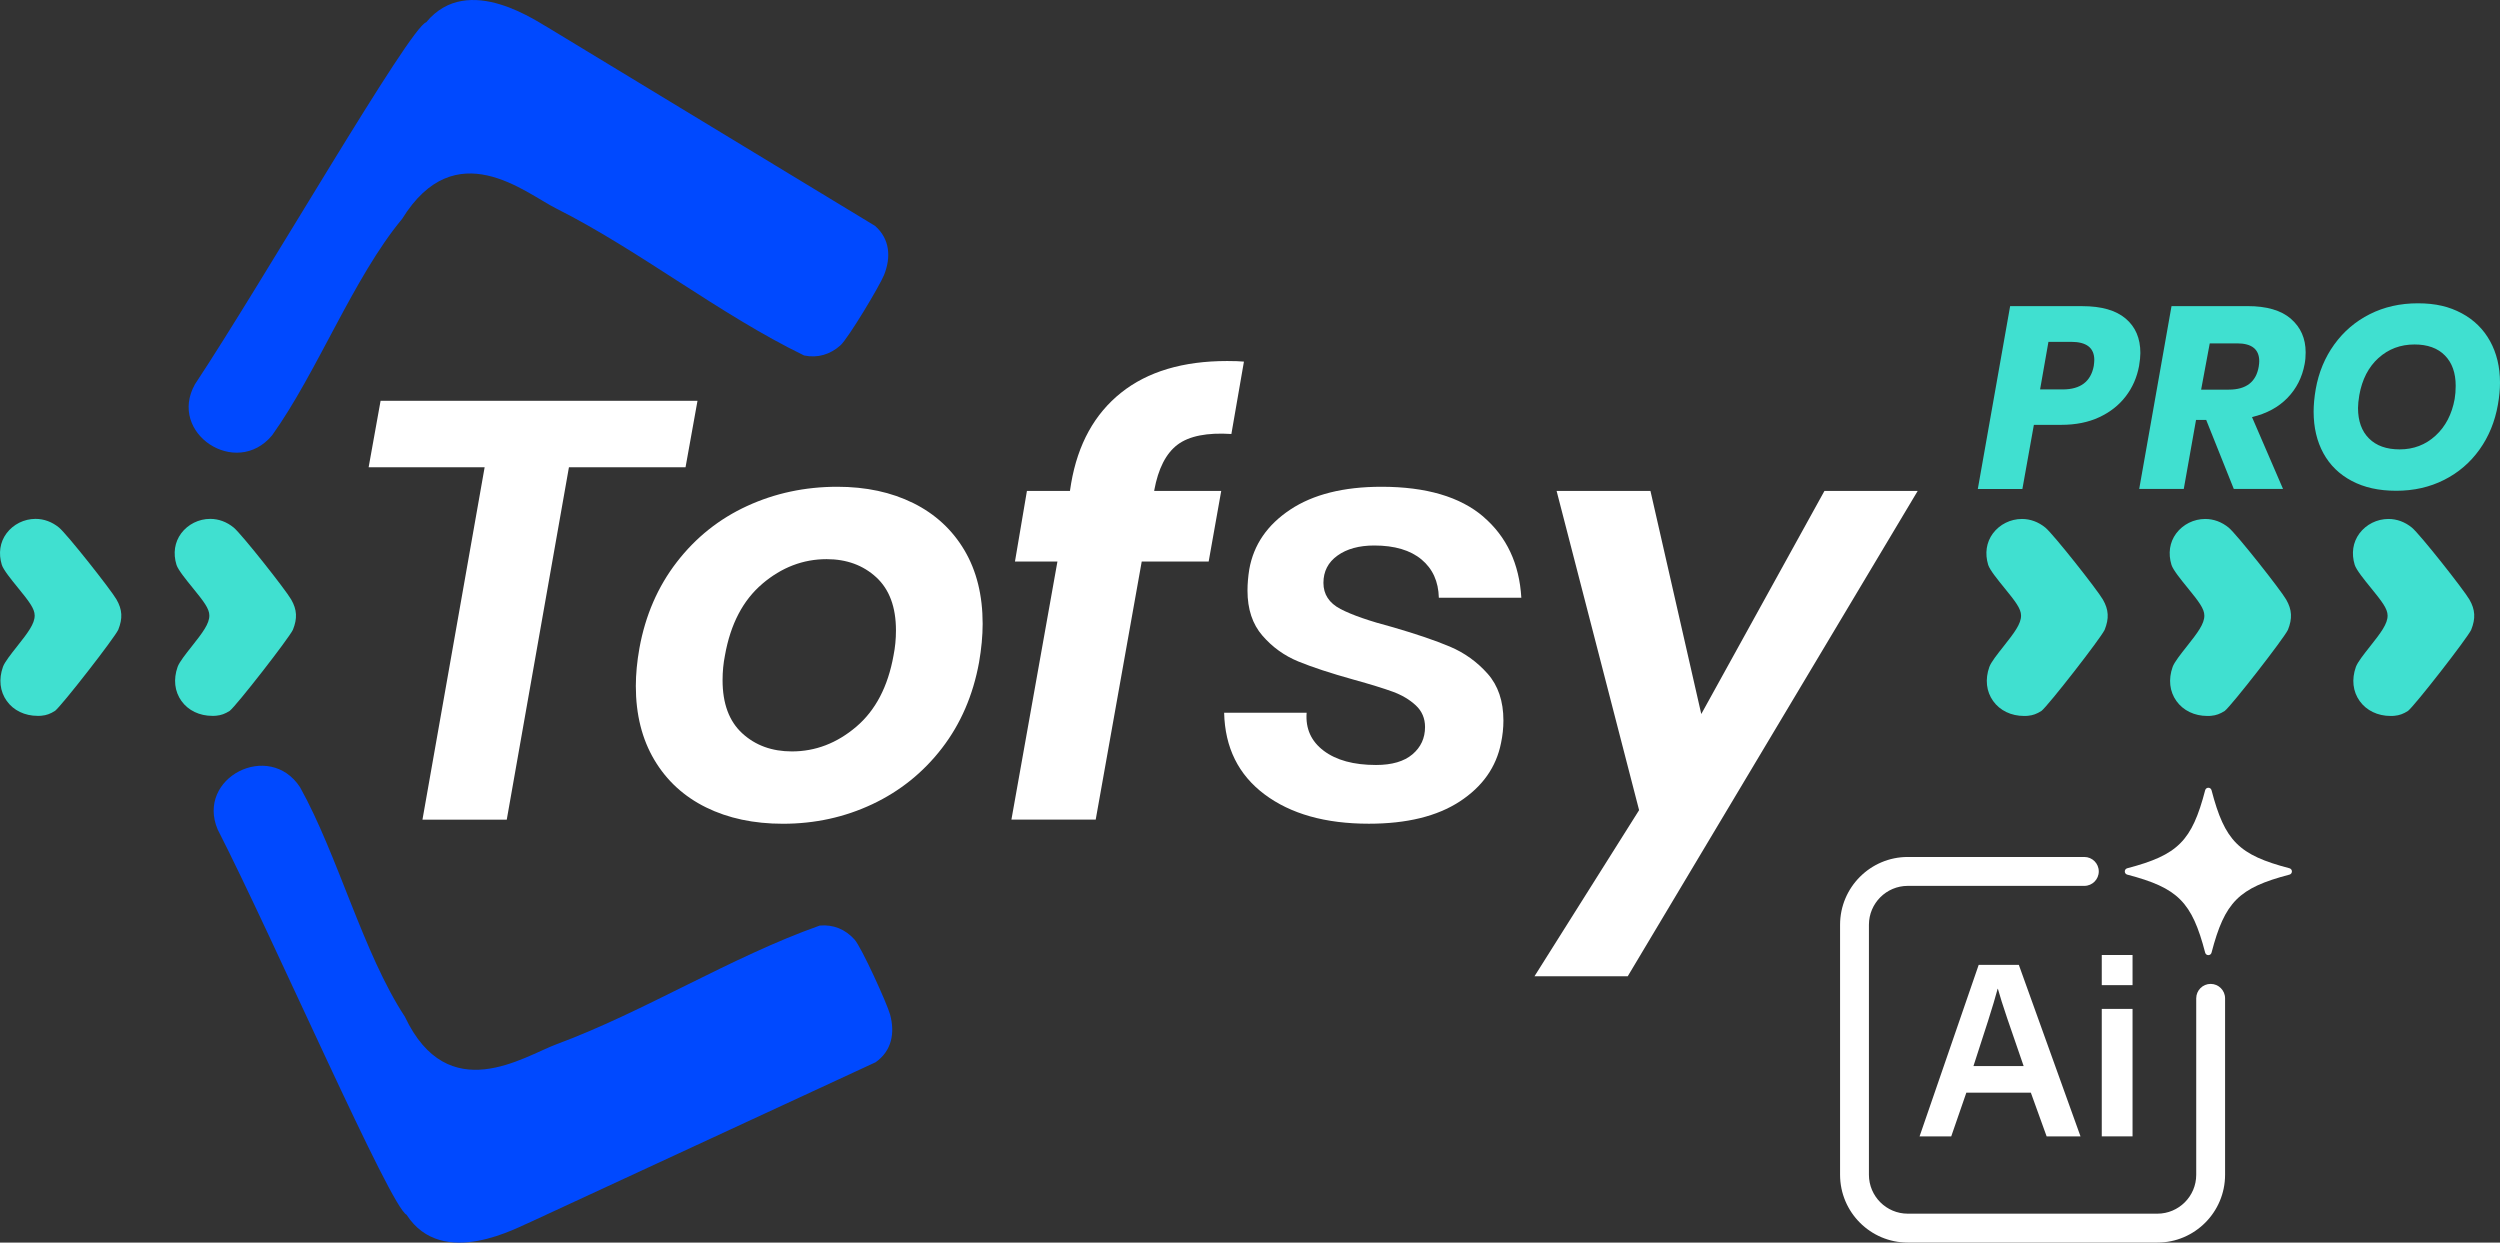
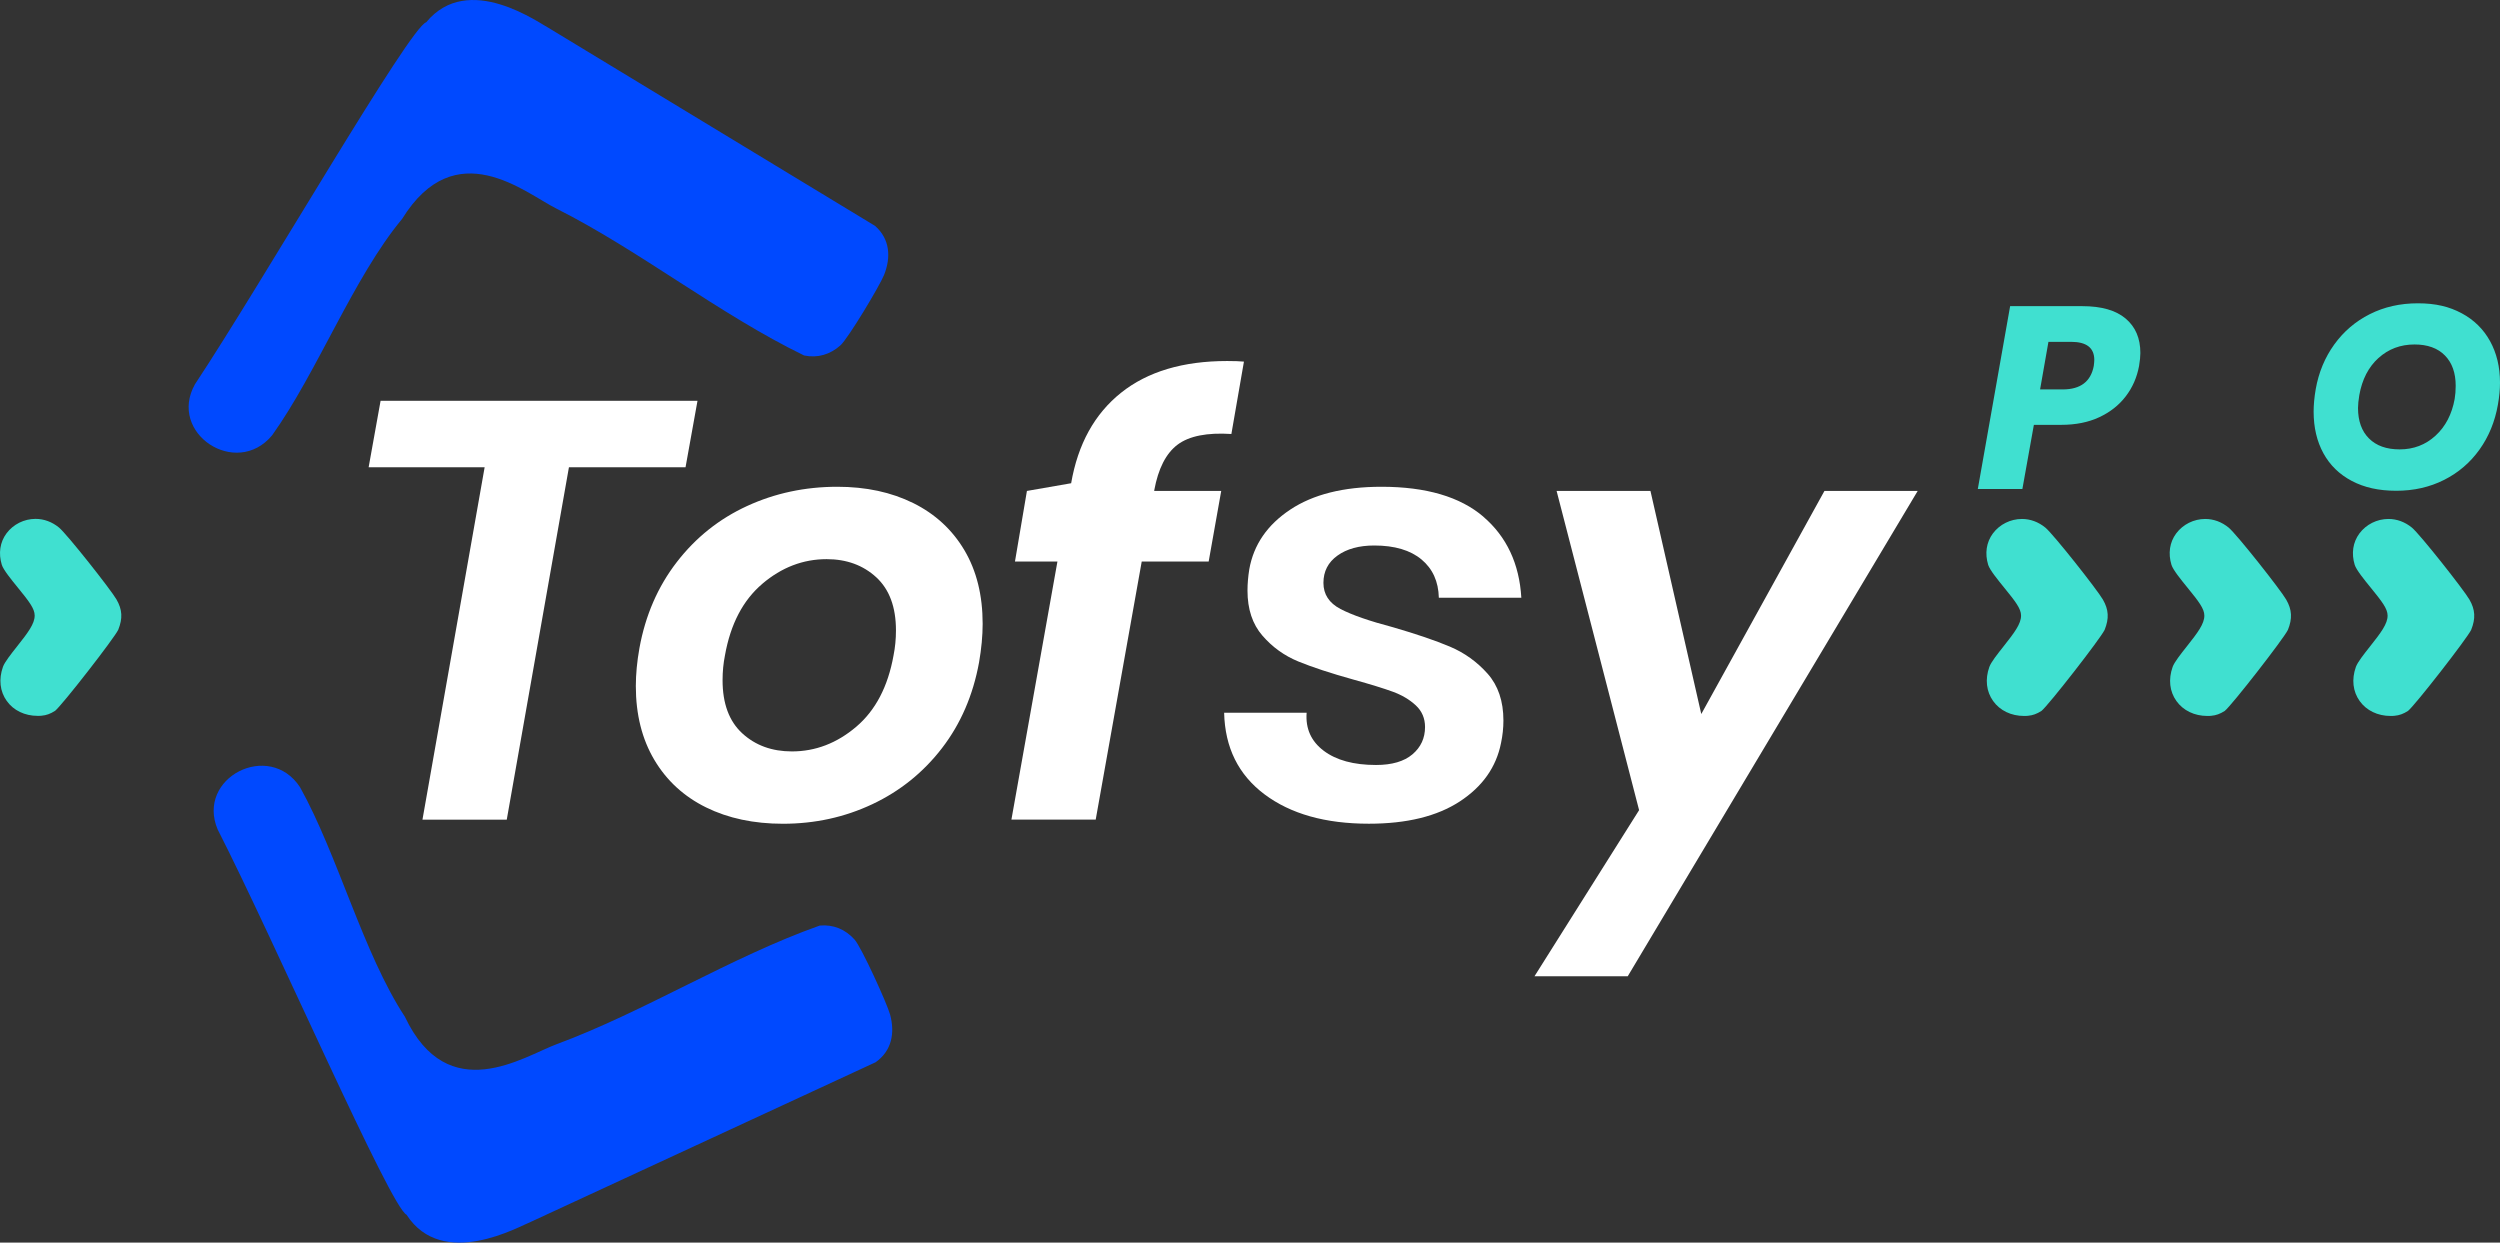
<svg xmlns="http://www.w3.org/2000/svg" width="841" height="418" viewBox="0 0 841 418" fill="none">
  <rect x="0" y="0" width="841" height="418" fill="#333333" stroke="none" />
  <g clip-path="url(#clip0_229_14)">
    <path d="M234.639 134.822L230.617 157.183H191.39L170.472 275.739H142.115L163.033 157.183H124.009L128.031 134.822H234.624H234.639Z" fill="white" />
    <path d="M307.239 169.243C314.605 172.905 320.343 178.199 324.437 185.109C328.531 192.033 330.564 200.273 330.564 209.858C330.564 213.85 330.161 218.17 329.353 222.834C327.335 233.879 323.183 243.492 316.883 251.675C310.583 259.859 302.77 266.139 293.457 270.531C284.129 274.923 274.11 277.112 263.384 277.112C253.596 277.112 244.975 275.281 237.536 271.618C230.097 267.956 224.288 262.634 220.136 255.653C215.984 248.671 213.894 240.388 213.894 230.803C213.894 226.811 214.297 222.548 215.105 218.027C217.108 206.983 221.303 197.34 227.675 189.086C234.047 180.831 241.919 174.55 251.304 170.23C260.689 165.91 270.809 163.749 281.679 163.749C291.338 163.749 299.843 165.58 307.224 169.243H307.239ZM256.45 196.396C249.949 201.918 245.753 209.93 243.879 220.445C243.346 223.106 243.072 225.896 243.072 228.828C243.072 236.683 245.278 242.634 249.704 246.697C254.129 250.76 259.694 252.777 266.397 252.777C274.312 252.777 281.52 250.016 288.022 244.494C294.524 238.972 298.719 230.96 300.593 220.445C301.126 217.784 301.4 214.994 301.4 212.061C301.4 204.207 299.18 198.256 294.769 194.193C290.343 190.13 284.778 188.099 278.075 188.099C270.16 188.099 262.952 190.86 256.45 196.382V196.396Z" fill="white" />
-     <path d="M396.129 149.586C392.237 152.519 389.628 157.641 388.287 164.951V165.151H410.819L406.596 188.9H384.077L368.594 275.724H340.238L355.721 188.9H341.434L345.456 165.151H359.93L360.334 162.562C362.612 149.386 368.205 139.243 377.129 132.118C386.038 125.008 397.946 121.446 412.823 121.446C415.231 121.446 417.119 121.517 418.46 121.646L414.236 145.995C406.062 145.466 400.022 146.668 396.129 149.586Z" fill="white" />
+     <path d="M396.129 149.586C392.237 152.519 389.628 157.641 388.287 164.951V165.151H410.819L406.596 188.9H384.077L368.594 275.724H340.238L355.721 188.9H341.434L345.456 165.151L360.334 162.562C362.612 149.386 368.205 139.243 377.129 132.118C386.038 125.008 397.946 121.446 412.823 121.446C415.231 121.446 417.119 121.517 418.46 121.646L414.236 145.995C406.062 145.466 400.022 146.668 396.129 149.586Z" fill="white" />
    <path d="M499.004 173.835C506.846 180.559 511.099 189.644 511.776 201.074H484.025C483.895 195.624 481.949 191.332 478.187 188.199C474.438 185.08 469.133 183.506 462.3 183.506C457.197 183.506 453.074 184.636 449.931 186.897C446.774 189.157 445.202 192.219 445.202 196.081C445.202 199.944 447.12 202.863 450.94 204.865C454.76 206.868 460.7 208.928 468.744 211.046C476.514 213.306 482.857 215.466 487.745 217.526C492.632 219.587 496.856 222.619 500.416 226.611C503.963 230.602 505.75 235.867 505.75 242.376C505.75 244.909 505.477 247.441 504.943 249.959C503.329 258.07 498.701 264.623 491.06 269.616C483.42 274.608 473.227 277.098 460.483 277.098C445.865 277.098 434.174 273.807 425.38 267.212C416.6 260.631 412.074 251.475 411.8 239.773H439.551C439.147 245.095 441.065 249.358 445.289 252.548C449.513 255.738 455.38 257.341 462.891 257.341C468.254 257.341 472.348 256.139 475.159 253.75C477.97 251.361 479.383 248.299 479.383 244.565C479.383 241.647 478.345 239.215 476.269 237.283C474.193 235.352 471.613 233.821 468.528 232.691C465.443 231.561 461.017 230.202 455.25 228.599C447.61 226.468 441.44 224.436 436.754 222.519C432.055 220.588 428.032 217.698 424.688 213.835C421.329 209.973 419.657 204.923 419.657 198.671C419.657 196.41 419.858 194.021 420.262 191.489C421.733 183.234 426.331 176.553 434.044 171.432C441.757 166.31 451.978 163.749 464.722 163.749C479.744 163.749 491.176 167.111 499.018 173.821L499.004 173.835Z" fill="white" />
    <path d="M555.212 165.151L572.31 240.202L613.742 165.151H645.112L547.572 328.414H516.202L551.392 272.534L523.641 165.151H555.212Z" fill="white" />
    <path d="M684.195 142.919L680.331 164.493H665.338L676.208 102.991H700.485C706.915 102.991 711.773 104.378 715.074 107.168C718.375 109.958 720.019 113.806 720.019 118.742C720.019 119.901 719.875 121.346 719.586 123.091C718.88 126.925 717.395 130.33 715.117 133.306C712.84 136.296 709.855 138.642 706.179 140.359C702.503 142.075 698.236 142.919 693.378 142.919H684.18H684.195ZM704.348 123.091C704.464 122.161 704.521 121.503 704.521 121.088C704.521 117.025 701.927 114.994 696.722 114.994H689.096L686.285 131.002H693.911C699.865 131.002 703.354 128.37 704.348 123.091Z" fill="#40E0D0" />
-     <path d="M770.663 107.254C773.964 110.101 775.622 113.864 775.622 118.556C775.622 120.001 775.507 121.317 775.276 122.476C774.455 126.94 772.523 130.745 769.495 133.864C766.468 136.983 762.489 139.143 757.573 140.302L768.011 164.479H751.446L742.162 141.26H738.746L734.623 164.479H719.63L730.499 102.977H756.088C762.518 102.977 767.376 104.393 770.678 107.24L770.663 107.254ZM760.01 121.517C760.01 117.512 757.53 115.509 752.556 115.509H743.359L740.461 131.074H749.76C755.598 131.074 758.957 128.499 759.837 123.334C759.952 122.519 760.01 121.918 760.01 121.503V121.517Z" fill="#40E0D0" />
    <path d="M828.112 105.38C832.264 107.612 835.45 110.745 837.67 114.779C839.89 118.813 841 123.463 841 128.742C841 131.002 840.769 133.463 840.294 136.138C839.299 141.818 837.237 146.854 834.109 151.231C830.981 155.609 827.016 159.014 822.187 161.446C817.357 163.878 812.009 165.094 806.098 165.094C800.188 165.094 795.329 163.993 791.149 161.789C786.968 159.586 783.782 156.482 781.591 152.476C779.399 148.47 778.304 143.806 778.304 138.47C778.304 136.21 778.534 133.692 779.01 130.902C780.005 125.28 782.081 120.273 785.238 115.895C788.395 111.517 792.374 108.112 797.203 105.68C802.033 103.248 807.41 102.032 813.379 102.032C819.347 102.032 823.96 103.148 828.097 105.38H828.112ZM800.116 120.43C796.757 123.477 794.609 127.64 793.672 132.919C793.383 134.665 793.239 136.11 793.239 137.269C793.239 141.618 794.464 145.023 796.915 147.483C799.366 149.944 802.811 151.174 807.252 151.174C811.923 151.174 815.945 149.643 819.304 146.568C822.663 143.492 824.811 139.372 825.748 134.221C825.978 132.834 826.094 131.346 826.094 129.786C826.094 125.437 824.883 122.032 822.461 119.572C820.039 117.111 816.637 115.881 812.254 115.881C807.526 115.881 803.475 117.397 800.116 120.444V120.43Z" fill="#40E0D0" />
    <path d="M143.384 7.482C157.541 -9.685 181.371 7.783 185.407 9.914L294.38 75.995C299.368 80.401 299.786 86.51 297.407 92.476C295.98 96.081 285.297 113.892 282.702 116.195C279.286 119.243 275.062 120.53 270.506 119.586C241.962 105.723 215.148 84.235 187.094 70.129C176.527 64.822 153.201 44.664 135.268 73.649C118.92 93.32 106.752 125.165 91.529 146.453C79.448 160.988 56.353 145.738 65.579 129.271C88.559 94.579 138.064 8.684 143.413 7.482H143.369H143.384Z" fill="#0049FF" />
    <path d="M136.839 408.672C131.649 406.884 92.134 316.039 73.206 279.001C65.897 261.618 90.577 249.015 100.928 264.809C113.658 287.656 122.163 320.646 136.19 342.005C150.751 372.792 176.195 355.353 187.296 351.247C216.763 340.346 245.826 321.962 275.754 311.361C280.396 310.932 284.447 312.677 287.489 316.082C289.795 318.657 298.402 337.556 299.425 341.29C301.112 347.485 300.002 353.507 294.553 357.342L178.819 410.918C174.566 412.592 148.905 427.313 136.781 408.672H136.825H136.839Z" fill="#0049FF" />
    <path d="M742.552 240.846C738.227 240.846 734.435 239.029 732.157 235.838C729.851 232.62 729.39 228.542 730.874 224.351C731.437 222.763 733.657 219.959 735.617 217.484C739.294 212.848 741.557 209.858 741.542 207.083C741.542 204.751 739.611 202.29 735.935 197.77C733.743 195.08 731.019 191.732 730.485 190.03C729.303 186.167 729.865 182.419 732.071 179.443C734.349 176.396 737.996 174.579 741.845 174.579C744.685 174.579 747.41 175.595 749.731 177.498C752.398 179.686 767.203 198.428 769.077 201.704C771.038 205.109 771.197 208.056 769.654 211.89C768.27 214.794 750.783 237.255 748.405 239.158C746.819 240.159 745.493 240.645 743.892 240.788L743.344 240.831C743.071 240.831 742.811 240.846 742.552 240.846Z" fill="#40E0D0" />
    <path d="M680.893 240.846C676.568 240.846 672.777 239.029 670.499 235.838C668.193 232.62 667.731 228.542 669.216 224.351C669.778 222.763 671.998 219.959 673.959 217.484C677.635 212.848 679.899 209.858 679.884 207.083C679.884 204.751 677.952 202.29 674.276 197.77C672.085 195.08 669.36 191.732 668.827 190.03C667.645 186.167 668.207 182.419 670.413 179.443C672.69 176.396 676.338 174.579 680.187 174.579C683.027 174.579 685.752 175.595 688.073 177.498C690.74 179.686 705.545 198.428 707.419 201.704C709.38 205.109 709.538 208.056 707.996 211.89C706.612 214.794 689.125 237.255 686.746 239.158C685.16 240.159 683.834 240.645 682.234 240.788L681.686 240.831C681.412 240.831 681.153 240.846 680.893 240.846Z" fill="#40E0D0" />
    <path d="M804.195 240.846C799.87 240.846 796.079 239.029 793.801 235.838C791.495 232.62 791.033 228.542 792.518 224.351C793.08 222.763 795.301 219.959 797.261 217.484C800.937 212.848 803.201 209.858 803.186 207.083C803.186 204.751 801.254 202.29 797.578 197.77C795.387 195.08 792.662 191.732 792.129 190.03C790.947 186.167 791.509 182.419 793.715 179.443C795.992 176.396 799.64 174.579 803.489 174.579C806.329 174.579 809.054 175.595 811.375 177.498C814.042 179.686 828.847 198.428 830.721 201.704C832.682 205.109 832.84 208.056 831.298 211.89C829.914 214.794 812.427 237.255 810.048 239.158C808.463 240.159 807.136 240.645 805.536 240.788L804.988 240.831C804.714 240.831 804.455 240.846 804.195 240.846Z" fill="#40E0D0" />
-     <path d="M71.432 240.817C67.108 240.817 63.316 239 61.038 235.81C58.732 232.591 58.27 228.514 59.755 224.322C60.318 222.734 62.538 219.93 64.498 217.455C68.174 212.82 70.438 209.83 70.423 207.054C70.423 204.722 68.492 202.262 64.815 197.741C62.624 195.051 59.9 191.704 59.366 190.001C58.184 186.139 58.746 182.39 60.952 179.415C63.23 176.367 66.877 174.551 70.726 174.551C73.566 174.551 76.291 175.566 78.612 177.469C81.279 179.658 96.084 198.399 97.958 201.675C99.919 205.08 100.077 208.027 98.535 211.861C97.151 214.765 79.664 237.226 77.285 239.129C75.7 240.13 74.373 240.617 72.773 240.76L72.225 240.803C71.951 240.803 71.692 240.817 71.432 240.817Z" fill="#40E0D0" />
    <path d="M12.672 240.817C8.347 240.817 4.556 239 2.278 235.81C-0.029 232.591 -0.49 228.514 0.995 224.322C1.557 222.734 3.777 219.93 5.738 217.455C9.414 212.82 11.677 209.83 11.663 207.054C11.663 204.722 9.731 202.262 6.055 197.741C3.864 195.051 1.139 191.704 0.606 190.001C-0.577 186.139 -0.014 182.39 2.191 179.415C4.469 176.367 8.116 174.551 11.966 174.551C14.806 174.551 17.53 175.566 19.851 177.469C22.518 179.658 37.324 198.399 39.198 201.675C41.158 205.08 41.317 208.027 39.775 211.861C38.391 214.765 20.904 237.226 18.525 239.129C16.939 240.13 15.613 240.617 14.013 240.76L13.465 240.803C13.191 240.803 12.931 240.817 12.672 240.817Z" fill="#40E0D0" />
    <g clip-path="url(#clip1_229_14)">
-       <path d="M715.608 292.08C732.669 287.617 737.362 282.916 741.818 265.83C742.107 264.724 743.672 264.724 743.961 265.83C748.418 282.916 753.111 287.617 770.171 292.08C771.275 292.369 771.275 293.937 770.171 294.226C753.111 298.689 748.418 303.39 743.961 320.476C743.672 321.582 742.107 321.582 741.818 320.476C737.362 303.39 732.669 298.689 715.608 294.226C714.504 293.937 714.504 292.369 715.608 292.08Z" fill="white" />
      <path d="M725.748 418H641.768C629.214 418 619 407.771 619 395.197V311.089C619 298.516 629.214 288.286 641.768 288.286H701.173C703.854 288.286 706.027 290.463 706.027 293.147C706.027 295.831 703.854 298.008 701.173 298.008H641.768C634.566 298.008 628.707 303.876 628.707 311.089V395.197C628.707 402.411 634.566 408.279 641.768 408.279H725.748C732.95 408.279 738.809 402.411 738.809 395.197V335.845C738.809 333.16 740.982 330.984 743.663 330.984C746.343 330.984 748.516 333.16 748.516 335.845V395.197C748.516 407.771 738.302 418 725.748 418Z" fill="white" />
-       <path d="M661.474 367.584L656.396 382.274H645.743L665.63 324.583H679.136L699.881 382.274H688.486L683.183 367.584H661.474ZM680.75 358.617C676.18 345.419 673.432 337.545 672.091 332.629H672.008C670.592 338.044 667.544 347.335 663.873 358.617H680.75Z" fill="white" />
      <path d="M707.034 321.262H717.387V331.401H707.034V321.262ZM707.034 339.395H717.387V382.274H707.034V339.395Z" fill="white" />
    </g>
  </g>
  <defs>
    <clipPath id="clip0_229_14">
      <rect width="841" height="418" fill="white" />
    </clipPath>
    <clipPath id="clip1_229_14">
-       <rect width="152" height="153" fill="white" transform="translate(619 265)" />
-     </clipPath>
+       </clipPath>
  </defs>
</svg>